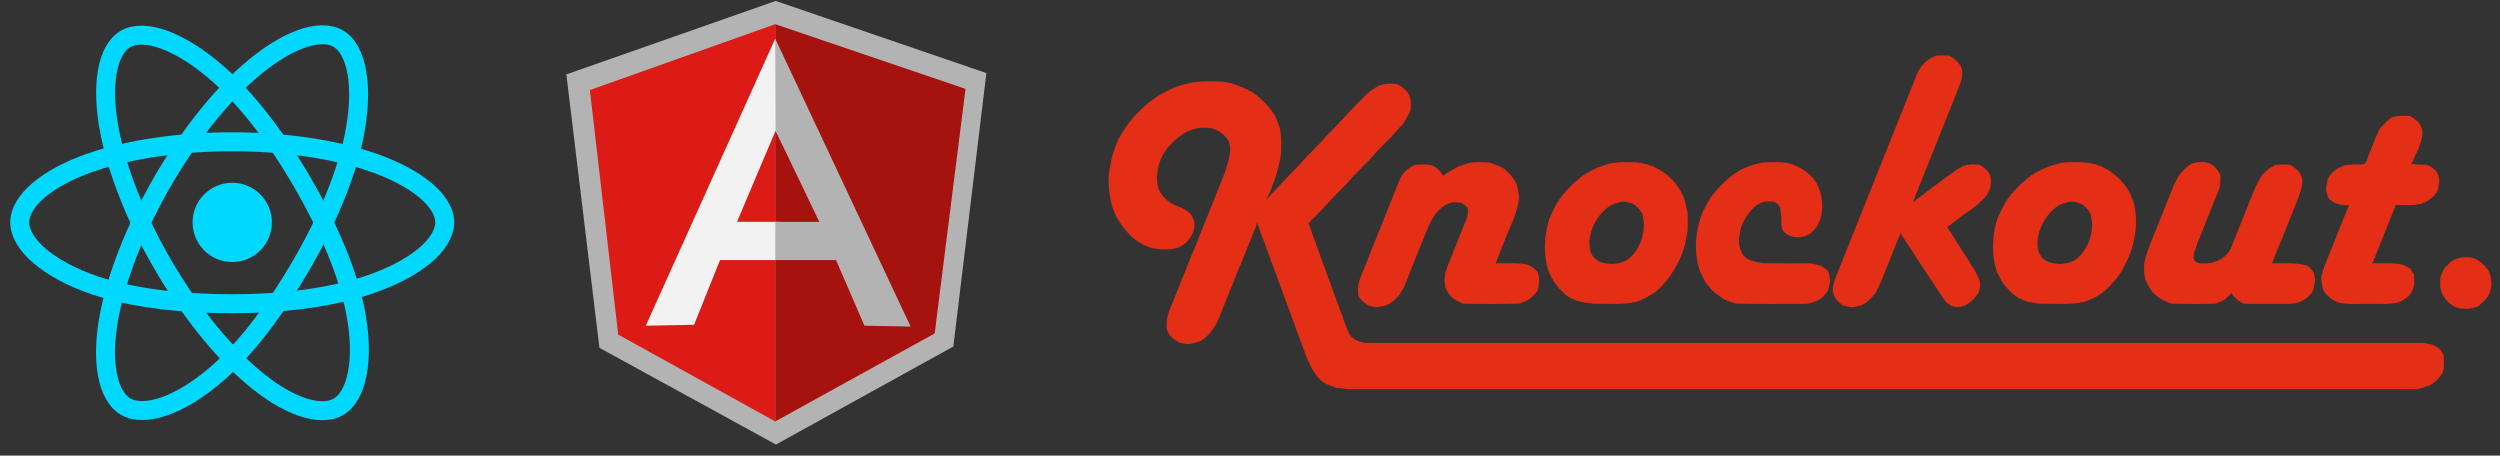
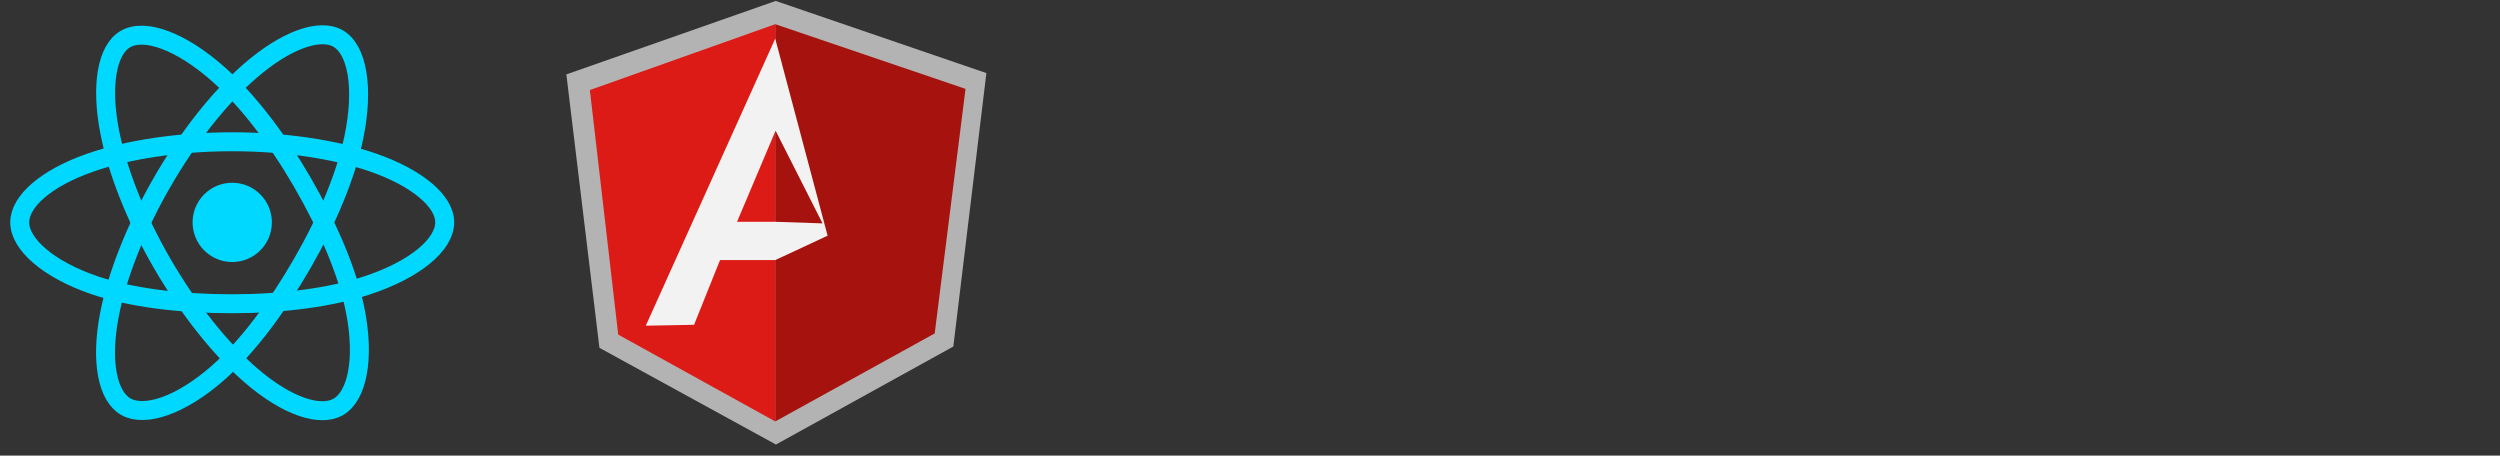
<svg xmlns="http://www.w3.org/2000/svg" width="214" height="39" viewBox="0 0 214 39" fill="none">
  <rect x="0" y="0" width="214" height="39" fill="#333333" stroke="none" />
  <path d="M19.879 22.429C21.753 22.429 23.272 20.91 23.272 19.036C23.272 17.162 21.753 15.643 19.879 15.643C18.005 15.643 16.485 17.162 16.485 19.036C16.485 20.91 18.005 22.429 19.879 22.429Z" fill="#00D8FF" />
  <path fill-rule="evenodd" clip-rule="evenodd" d="M19.878 12.135C24.434 12.135 28.667 12.789 31.858 13.887C35.703 15.211 38.067 17.217 38.067 19.034C38.067 20.927 35.561 23.059 31.432 24.427C28.311 25.461 24.203 26.001 19.878 26.001C15.444 26.001 11.246 25.494 8.089 24.415C4.095 23.05 1.689 20.891 1.689 19.034C1.689 17.232 3.947 15.241 7.737 13.919C10.941 12.803 15.277 12.135 19.878 12.135H19.878Z" stroke="#00D8FF" stroke-width="1.623" />
  <path fill-rule="evenodd" clip-rule="evenodd" d="M13.874 15.604C16.15 11.658 18.83 8.318 21.376 6.103C24.444 3.433 27.363 2.388 28.936 3.295C30.577 4.241 31.171 7.476 30.294 11.736C29.631 14.957 28.046 18.785 25.885 22.532C23.67 26.373 21.134 29.757 18.622 31.952C15.445 34.73 12.373 35.735 10.764 34.807C9.203 33.907 8.606 30.957 9.354 27.013C9.987 23.68 11.575 19.59 13.873 15.604L13.874 15.604Z" stroke="#00D8FF" stroke-width="1.623" />
  <path fill-rule="evenodd" clip-rule="evenodd" d="M13.877 22.542C11.595 18.6 10.041 14.609 9.392 11.296C8.612 7.306 9.164 4.255 10.736 3.344C12.374 2.396 15.474 3.496 18.727 6.384C21.186 8.568 23.711 11.852 25.878 15.595C28.099 19.432 29.765 23.32 30.412 26.592C31.232 30.732 30.569 33.896 28.961 34.826C27.402 35.729 24.548 34.773 21.505 32.154C18.933 29.942 16.183 26.523 13.877 22.542V22.542Z" stroke="#00D8FF" stroke-width="1.623" />
  <path d="M66.4 0.08L48.48 6.368L51.312 29.774L66.42 38.052L81.605 29.662L84.435 6.256L66.401 0.08L66.4 0.08Z" fill="#B3B3B3" />
  <path d="M82.648 7.608L66.359 2.07V36.074L80.01 28.541L82.648 7.608H82.648Z" fill="#A6120D" />
  <path d="M50.492 7.709L52.919 28.642L66.359 36.074V2.07L50.492 7.708V7.709Z" fill="#DD1B16" />
  <path d="M70.843 20.173L66.359 22.264H61.633L59.412 27.803L55.279 27.88L66.359 3.307L70.843 20.173ZM70.409 19.121L66.389 11.185L63.091 18.985H66.359L70.409 19.121Z" fill="#F2F2F2" />
-   <path d="M66.36 3.307L66.389 11.185L70.131 18.991H66.368L66.359 22.259L71.564 22.264L73.996 27.881L77.95 27.954L66.359 3.307H66.36Z" fill="#B3B3B3" />
  <g clip-path="url(#clip0_3928_8517)">
-     <path fill-rule="evenodd" clip-rule="evenodd" d="M164.174 6.136C164.535 5.498 165.087 4.953 165.809 4.751C166.135 4.745 166.46 4.746 166.787 4.748C167.23 4.952 167.618 5.272 167.859 5.7C168.049 6.129 167.946 6.579 167.848 7.015C167.722 7.278 167.627 7.556 167.535 7.832C167.458 7.999 167.388 8.169 167.327 8.342C167.253 8.508 167.185 8.678 167.124 8.85C167.05 9.017 166.982 9.186 166.92 9.358C166.847 9.526 166.779 9.696 166.716 9.868C166.643 10.035 166.576 10.205 166.512 10.376C166.44 10.543 166.372 10.713 166.309 10.884C166.236 11.052 166.169 11.221 166.106 11.393C166.033 11.56 165.965 11.729 165.903 11.901C165.829 12.068 165.761 12.238 165.699 12.409C165.626 12.576 165.558 12.746 165.496 12.918C165.422 13.085 165.354 13.254 165.292 13.426C165.219 13.593 165.151 13.763 165.089 13.934C165.016 14.102 164.948 14.271 164.885 14.443C164.812 14.61 164.744 14.78 164.681 14.952C164.608 15.118 164.54 15.288 164.479 15.459C164.405 15.626 164.337 15.796 164.274 15.968C164.201 16.135 164.134 16.305 164.072 16.477C163.952 16.748 163.846 17.025 163.754 17.306C165.037 16.344 166.299 15.348 167.621 14.438C167.756 14.365 167.893 14.294 168.03 14.221C168.479 14.037 168.97 14.07 169.444 14.103C169.78 14.295 170.098 14.525 170.295 14.867C170.543 15.491 170.433 16.227 170.022 16.756C169.765 17.078 169.453 17.348 169.144 17.618C169.001 17.713 168.863 17.815 168.73 17.923C168.029 18.404 167.358 18.928 166.679 19.44C166.793 19.608 166.906 19.779 167.019 19.949C167.086 20.054 167.153 20.157 167.224 20.261C167.378 20.541 167.552 20.808 167.732 21.072C167.948 21.46 168.199 21.825 168.447 22.193C168.542 22.362 168.639 22.531 168.745 22.696C168.815 22.799 168.886 22.902 168.96 23.005C169.158 23.371 169.368 23.736 169.484 24.14C169.558 24.438 169.431 24.73 169.376 25.019C169.068 25.505 168.665 25.95 168.125 26.18C167.754 26.301 167.38 26.318 167.012 26.177C166.786 26.018 166.549 25.861 166.402 25.621C165.888 24.846 165.375 24.07 164.859 23.297C164.79 23.194 164.723 23.092 164.655 22.991C164.587 22.888 164.52 22.785 164.452 22.685C164.383 22.582 164.316 22.479 164.248 22.379C164.18 22.276 164.111 22.172 164.042 22.072C163.61 21.324 163.082 20.639 162.642 19.898C162.651 19.931 162.668 19.997 162.677 20.029C162.586 20.195 162.508 20.367 162.441 20.543C162.369 20.711 162.302 20.881 162.242 21.053C162.168 21.22 162.099 21.39 162.038 21.561C161.964 21.728 161.896 21.898 161.835 22.07C161.761 22.236 161.693 22.406 161.633 22.578C161.269 23.434 160.979 24.324 160.514 25.133C160.131 25.557 159.746 26.034 159.165 26.18C158.907 26.214 158.654 26.353 158.391 26.28C158.183 26.228 157.974 26.193 157.763 26.161C157.457 25.895 157.091 25.642 156.972 25.234C156.717 24.661 157.059 24.066 157.217 23.518C157.291 23.35 157.362 23.181 157.426 23.009C157.497 22.84 157.566 22.672 157.628 22.501C157.699 22.333 157.769 22.163 157.832 21.992C157.903 21.825 157.973 21.655 158.036 21.484C158.107 21.315 158.175 21.147 158.239 20.975C158.312 20.808 158.379 20.638 158.442 20.467C158.514 20.3 158.582 20.13 158.645 19.959C158.717 19.79 158.786 19.622 158.849 19.45C158.921 19.283 158.99 19.113 159.052 18.941C159.125 18.775 159.193 18.605 159.256 18.433C159.328 18.266 159.397 18.097 159.46 17.926C159.532 17.758 159.6 17.588 159.663 17.416C159.734 17.249 159.804 17.08 159.867 16.908C159.939 16.74 160.007 16.572 160.07 16.4C160.142 16.232 160.211 16.063 160.274 15.891C160.346 15.724 160.414 15.555 160.477 15.383C160.55 15.215 160.618 15.045 160.68 14.875C160.753 14.707 160.821 14.537 160.883 14.366C160.956 14.199 161.024 14.029 161.087 13.857C161.159 13.69 161.228 13.52 161.29 13.349C161.363 13.182 161.431 13.012 161.494 12.84C161.566 12.674 161.634 12.504 161.697 12.332C161.77 12.165 161.838 11.996 161.901 11.824C161.973 11.657 162.041 11.487 162.104 11.315C162.245 10.979 162.381 10.64 162.511 10.299C162.584 10.131 162.652 9.962 162.715 9.79C162.788 9.623 162.856 9.454 162.919 9.282C162.991 9.114 163.059 8.946 163.121 8.774C163.193 8.606 163.263 8.437 163.325 8.265C163.397 8.097 163.466 7.929 163.528 7.757C163.601 7.59 163.67 7.421 163.731 7.249C163.886 6.881 164.034 6.51 164.174 6.136ZM101.069 7.311C102.242 6.907 103.497 6.936 104.719 6.996C104.919 7.035 105.116 7.087 105.32 7.106C105.994 7.31 106.65 7.572 107.26 7.929C108.026 8.488 108.716 9.168 109.185 10C109.299 10.304 109.422 10.605 109.538 10.908C109.704 11.606 109.681 12.325 109.661 13.038C109.594 13.832 109.354 14.596 109.125 15.356C109.004 15.621 108.901 15.894 108.815 16.172C108.655 16.49 108.544 16.832 108.367 17.142C108.681 16.729 109.079 16.39 109.426 16.006C109.993 15.324 110.655 14.729 111.256 14.078C111.963 13.228 112.816 12.51 113.517 11.654C114.789 10.411 115.93 9.042 117.239 7.834C117.449 7.7 117.658 7.562 117.866 7.421C118.388 7.128 118.988 7.139 119.57 7.19C120.024 7.414 120.473 7.745 120.655 8.237C120.824 8.62 120.749 9.047 120.749 9.452C120.598 9.725 120.464 10.008 120.313 10.281C120.241 10.384 120.171 10.489 120.103 10.595C119.679 11.021 119.324 11.511 118.884 11.922C118.385 12.442 117.856 12.937 117.398 13.495C116.709 14.228 115.962 14.909 115.316 15.681C114.799 16.216 114.269 16.737 113.758 17.278C113.212 17.938 112.575 18.515 111.987 19.137C112.05 19.275 112.113 19.412 112.177 19.549C112.297 19.928 112.418 20.308 112.581 20.672C112.708 21.047 112.824 21.427 112.988 21.79C113.115 22.165 113.231 22.545 113.395 22.908C113.522 23.284 113.638 23.664 113.802 24.026C113.929 24.402 114.045 24.782 114.209 25.144C114.336 25.519 114.455 25.898 114.615 26.261C114.706 26.54 114.799 26.82 114.931 27.084C114.942 27.131 114.963 27.223 114.975 27.269C115.095 27.575 115.191 27.89 115.319 28.194C115.376 28.331 115.44 28.466 115.507 28.599C115.835 29.102 116.456 29.341 117.038 29.35C147.129 29.349 177.22 29.351 207.312 29.349C207.584 29.346 207.842 29.449 208.113 29.471C208.326 29.579 208.54 29.686 208.755 29.788C208.928 29.981 209.061 30.203 209.188 30.429C209.205 30.823 209.203 31.217 209.183 31.611C209.137 31.718 209.094 31.825 209.057 31.935C208.808 32.372 208.439 32.723 208.012 32.984C207.581 33.115 207.155 33.303 206.701 33.316C176.302 33.317 145.904 33.316 115.506 33.317C115.137 33.328 114.787 33.186 114.418 33.2C114.041 33.058 113.638 32.964 113.303 32.73C112.87 32.475 112.624 32.023 112.336 31.63C112.214 31.386 112.09 31.145 111.972 30.901C111.893 30.697 111.813 30.493 111.716 30.296C111.702 30.234 111.688 30.173 111.673 30.113C111.454 29.532 111.251 28.944 111.015 28.368C110.885 27.991 110.772 27.607 110.597 27.247L110.553 27.064C110.433 26.755 110.338 26.436 110.201 26.135C110.11 25.859 110.015 25.583 109.895 25.319C109.768 24.944 109.651 24.564 109.487 24.202C109.36 23.826 109.242 23.447 109.081 23.085C108.99 22.807 108.896 22.528 108.766 22.265L108.721 22.081C108.601 21.772 108.506 21.453 108.369 21.153C108.278 20.876 108.184 20.601 108.062 20.336C107.919 19.894 107.763 19.456 107.58 19.029C107.557 19.16 107.533 19.291 107.507 19.422C107.421 19.588 107.347 19.759 107.283 19.934C107.211 20.101 107.144 20.271 107.081 20.442C107.009 20.609 106.94 20.778 106.877 20.949C106.805 21.117 106.737 21.286 106.673 21.457C106.601 21.625 106.533 21.795 106.469 21.966C106.396 22.134 106.329 22.304 106.267 22.476C106.079 22.875 105.917 23.285 105.761 23.696C105.687 23.863 105.619 24.033 105.557 24.204C105.483 24.372 105.415 24.541 105.352 24.713C105.279 24.88 105.211 25.049 105.149 25.221C105.075 25.388 105.007 25.557 104.944 25.729C104.871 25.895 104.803 26.065 104.741 26.236C104.667 26.405 104.599 26.573 104.537 26.746C104.451 26.944 104.373 27.144 104.294 27.344C104.228 27.481 104.162 27.619 104.096 27.756C103.775 28.276 103.412 28.785 102.885 29.115C102.834 29.143 102.734 29.198 102.684 29.227C102.288 29.333 101.89 29.51 101.472 29.444C101.299 29.407 101.13 29.359 100.956 29.331C100.652 29.159 100.366 28.954 100.126 28.698C100.052 28.552 99.975 28.407 99.894 28.263C99.799 27.574 99.936 26.887 100.227 26.259C100.301 26.093 100.37 25.924 100.433 25.752C100.506 25.584 100.574 25.416 100.636 25.244C100.71 25.076 100.778 24.907 100.84 24.735C100.913 24.569 100.982 24.4 101.044 24.228C101.117 24.061 101.185 23.892 101.248 23.721C101.32 23.552 101.389 23.383 101.453 23.212C101.524 23.044 101.593 22.875 101.656 22.704C101.728 22.536 101.797 22.366 101.861 22.196C101.932 22.028 102.001 21.858 102.062 21.685C102.324 21.12 102.544 20.537 102.771 19.957C102.845 19.789 102.915 19.62 102.977 19.449C103.049 19.281 103.118 19.112 103.181 18.94C103.254 18.774 103.322 18.604 103.384 18.433C103.457 18.265 103.527 18.097 103.589 17.925C103.661 17.757 103.73 17.588 103.792 17.416C103.865 17.249 103.934 17.08 103.997 16.908C104.068 16.74 104.137 16.572 104.2 16.401C104.273 16.233 104.341 16.063 104.404 15.891C104.702 15.192 104.959 14.476 105.154 13.74C105.298 13.207 105.379 12.614 105.174 12.086C104.856 11.535 104.321 11.123 103.699 10.979C103.047 10.887 102.366 10.937 101.759 11.208C101.622 11.271 101.485 11.337 101.354 11.411C100.304 12.071 99.403 13.097 99.14 14.336C99.048 14.628 99.085 14.94 99.036 15.24C99.064 15.647 99.088 16.059 99.296 16.424C99.585 16.909 100.011 17.296 100.521 17.537C100.732 17.629 100.943 17.723 101.164 17.788C101.477 17.948 101.76 18.16 102.002 18.414C102.025 18.469 102.071 18.579 102.094 18.634C102.136 18.742 102.18 18.849 102.227 18.956C102.375 19.92 101.714 20.823 100.856 21.2C100.073 21.427 99.217 21.387 98.431 21.192C98.265 21.114 98.095 21.042 97.922 20.979C97.752 20.871 97.578 20.77 97.401 20.674C96.6 20.132 96.021 19.344 95.537 18.522C95.439 18.279 95.347 18.032 95.235 17.796C94.966 16.855 94.844 15.879 94.914 14.901C95.049 14.141 95.154 13.364 95.44 12.636C95.55 12.4 95.644 12.157 95.741 11.916C95.885 11.681 96.029 11.446 96.162 11.206C96.3 11.003 96.436 10.801 96.571 10.595C97.242 9.736 98.027 8.965 98.928 8.345C99.031 8.275 99.136 8.205 99.239 8.133C99.639 7.915 100.047 7.714 100.457 7.517C100.663 7.454 100.866 7.384 101.069 7.311ZM204.672 10.081C205.184 9.879 205.739 9.897 206.279 9.934C206.607 10.089 206.888 10.32 207.129 10.589C207.152 10.643 207.199 10.753 207.222 10.808C207.263 10.917 207.309 11.027 207.358 11.134C207.388 11.464 207.318 11.784 207.235 12.101C207.16 12.305 207.09 12.511 207.026 12.719C206.859 13.048 206.698 13.38 206.573 13.727C206.515 13.826 206.457 13.926 206.401 14.026C206.824 14.101 207.256 14.079 207.685 14.107C207.792 14.152 207.902 14.194 208.014 14.232C208.292 14.411 208.599 14.609 208.688 14.953C208.879 15.38 208.764 15.855 208.662 16.289C208.409 16.87 207.857 17.198 207.298 17.436C206.557 17.617 205.794 17.544 205.039 17.557L205.001 17.788C204.916 17.956 204.841 18.129 204.776 18.306C204.704 18.473 204.637 18.643 204.575 18.814C204.502 18.982 204.434 19.151 204.371 19.323C204.298 19.49 204.23 19.659 204.168 19.831C204.095 19.998 204.027 20.168 203.964 20.339C203.891 20.507 203.823 20.677 203.761 20.849C203.687 21.015 203.619 21.184 203.558 21.356C203.484 21.523 203.416 21.692 203.352 21.863C203.277 22.038 203.207 22.215 203.152 22.397C203.118 22.432 203.05 22.499 203.017 22.533C203.903 22.571 204.801 22.453 205.672 22.658C205.879 22.763 206.088 22.868 206.297 22.975C206.411 23.154 206.528 23.332 206.644 23.511C206.642 23.92 206.718 24.352 206.549 24.738C206.468 24.957 206.326 25.145 206.202 25.339C205.935 25.535 205.668 25.73 205.37 25.874C204.511 26.104 203.613 25.988 202.736 26.016C201.851 25.984 200.948 26.111 200.084 25.874C199.547 25.641 199.079 25.264 198.827 24.726C198.774 24.301 198.609 23.866 198.777 23.444C198.863 22.969 199.065 22.533 199.251 22.092C199.322 21.924 199.391 21.756 199.453 21.584C199.525 21.416 199.594 21.247 199.657 21.075C199.728 20.907 199.797 20.739 199.86 20.567C199.932 20.399 200 20.231 200.063 20.059C200.136 19.891 200.204 19.722 200.266 19.55C200.548 18.891 200.783 18.21 201.085 17.559C200.405 17.602 199.579 17.458 199.238 16.791C199.191 16.527 199.073 16.268 199.122 15.995C199.162 15.787 199.213 15.58 199.234 15.37C199.485 14.831 199.952 14.451 200.492 14.221C201.08 14.04 201.697 14.093 202.303 14.065C202.645 13.93 202.641 13.441 202.811 13.145C202.883 12.979 202.951 12.809 203.015 12.637C203.087 12.469 203.156 12.3 203.219 12.129C203.292 11.961 203.361 11.79 203.42 11.616C203.519 11.411 203.621 11.207 203.723 11.002C204.01 10.667 204.323 10.353 204.672 10.081ZM125.999 13.905C126.494 13.856 126.992 13.889 127.488 13.903C127.918 14.053 128.347 14.204 128.742 14.433C129.15 14.796 129.536 15.189 129.792 15.677C129.911 16.143 130.061 16.617 130.013 17.105C129.945 17.659 129.761 18.189 129.577 18.714C129.025 19.972 128.531 21.257 128.032 22.537C128.947 22.565 129.873 22.457 130.773 22.656C131.105 22.799 131.39 23.022 131.624 23.297C131.836 23.82 131.746 24.388 131.6 24.914C131.335 25.246 131.032 25.546 130.666 25.764C130.453 25.828 130.243 25.9 130.038 25.987C128.426 26.033 126.812 26.034 125.199 25.989C124.858 25.808 124.494 25.654 124.207 25.391C123.998 25.163 123.862 24.883 123.716 24.615C123.701 24.393 123.678 24.171 123.621 23.957C123.686 23.745 123.705 23.524 123.716 23.305C123.732 23.282 123.763 23.234 123.78 23.21C123.826 23.04 123.882 22.872 123.933 22.702C124.084 22.369 124.217 22.027 124.347 21.685C124.421 21.517 124.49 21.349 124.552 21.177C124.625 21.009 124.693 20.841 124.755 20.669C124.829 20.502 124.898 20.333 124.96 20.163C125.032 19.994 125.101 19.824 125.165 19.653C125.237 19.485 125.305 19.317 125.368 19.146C125.582 18.726 125.689 18.267 125.64 17.796C125.478 17.625 125.292 17.482 125.091 17.361C124.951 17.352 124.811 17.339 124.671 17.324C123.832 17.254 123.188 17.882 122.741 18.513C122.623 18.706 122.514 18.906 122.407 19.106C121.608 20.915 120.922 22.771 120.174 24.602C120.041 24.808 119.917 25.018 119.802 25.235C119.462 25.638 119.058 25.99 118.559 26.18C118.377 26.203 118.198 26.237 118.02 26.28C117.756 26.352 117.503 26.213 117.243 26.182C116.913 26.042 116.637 25.813 116.407 25.542C116.376 25.487 116.311 25.375 116.279 25.319C116.202 24.738 116.268 24.153 116.508 23.617C116.584 23.45 116.654 23.28 116.717 23.109C116.789 22.941 116.857 22.772 116.919 22.601C116.992 22.433 117.06 22.264 117.123 22.092C117.195 21.924 117.263 21.756 117.326 21.584C117.399 21.416 117.467 21.247 117.529 21.075C117.602 20.907 117.67 20.739 117.732 20.567C117.806 20.4 117.874 20.23 117.935 20.059C118.549 18.534 119.168 17.01 119.765 15.477C119.832 15.342 119.899 15.207 119.967 15.072C120.242 14.63 120.657 14.321 121.126 14.104C121.662 14.083 122.221 14.012 122.732 14.221C123.067 14.424 123.329 14.714 123.53 15.048C123.674 14.945 123.82 14.846 123.965 14.746C124.245 14.592 124.512 14.419 124.792 14.267C125.187 14.124 125.585 13.982 125.999 13.905ZM137.717 14.02C138.513 13.839 139.333 13.871 140.144 13.899C140.594 13.95 141.029 14.083 141.458 14.225C141.894 14.42 142.293 14.684 142.688 14.951C142.932 15.187 143.173 15.428 143.41 15.672C143.542 15.882 143.68 16.087 143.823 16.292C143.928 16.496 144.031 16.702 144.136 16.905C144.273 17.337 144.375 17.78 144.455 18.226C144.481 18.629 144.464 19.034 144.468 19.438C144.496 19.953 144.293 20.438 144.24 20.944C144.129 21.25 144.025 21.559 143.929 21.869C143.424 23.024 142.735 24.113 141.771 24.94C141.207 25.348 140.594 25.686 139.92 25.876C138.748 26.084 137.549 26.006 136.362 25.995C135.547 25.91 134.695 25.765 134.031 25.248C133.41 24.711 132.911 24.046 132.586 23.293C132.553 23.188 132.518 23.084 132.481 22.982C132.111 21.625 132.187 20.185 132.585 18.844C132.663 18.675 132.732 18.501 132.791 18.325C132.922 18.05 133.058 17.778 133.2 17.509C133.785 16.55 134.569 15.731 135.463 15.055C135.567 14.984 135.672 14.914 135.776 14.843C136.109 14.662 136.448 14.493 136.789 14.328C137.099 14.23 137.41 14.129 137.717 14.02ZM149.116 14.476C149.759 14.21 150.418 13.943 151.12 13.895C151.942 13.872 152.785 13.819 153.567 14.12C154.187 14.387 154.763 14.759 155.217 15.263C155.957 16.238 156.157 17.543 155.84 18.712C155.761 18.877 155.69 19.046 155.627 19.218C155.555 19.325 155.486 19.433 155.418 19.543C155.281 19.685 155.142 19.824 155.004 19.965C154.864 20.035 154.725 20.108 154.586 20.183C153.917 20.444 153.081 20.323 152.616 19.744C152.401 19.302 152.53 18.8 152.45 18.333C152.415 18.151 152.401 17.966 152.393 17.781C152.263 17.537 152.064 17.291 151.771 17.256C151.382 17.246 150.961 17.192 150.62 17.424C150.136 17.653 149.807 18.084 149.51 18.512C149.427 18.643 149.347 18.774 149.268 18.907C149.1 19.262 148.947 19.635 148.925 20.032C148.765 20.664 148.871 21.382 149.269 21.907C149.696 22.352 150.351 22.43 150.928 22.53C152.252 22.553 153.578 22.528 154.904 22.54C155.244 22.577 155.578 22.672 155.91 22.76C156.093 22.894 156.274 23.031 156.444 23.185C156.472 23.242 156.528 23.357 156.555 23.415C156.582 23.616 156.63 23.814 156.668 24.015C156.613 24.317 156.548 24.617 156.454 24.911C156.337 25.049 156.228 25.193 156.122 25.339C155.978 25.442 155.839 25.549 155.702 25.659C155.653 25.686 155.552 25.74 155.502 25.767C155.13 25.892 154.758 26.038 154.358 26.009C152.445 26.008 150.531 26.049 148.618 25.984C148.48 25.932 148.338 25.896 148.196 25.863C147.995 25.775 147.791 25.695 147.584 25.622C147.298 25.442 147.021 25.246 146.757 25.035C146.465 24.804 146.274 24.477 146.022 24.209C145.842 23.873 145.669 23.534 145.505 23.19C144.961 21.576 145.113 19.802 145.713 18.224C145.847 17.951 145.982 17.678 146.127 17.41C146.238 17.245 146.338 17.075 146.435 16.903C147.014 16.121 147.708 15.422 148.494 14.847C148.705 14.729 148.912 14.605 149.116 14.476ZM176.679 13.908C177.735 13.851 178.825 13.818 179.824 14.226C180.846 14.676 181.697 15.439 182.256 16.404C182.3 16.503 182.345 16.602 182.391 16.702C182.453 16.876 182.524 17.049 182.604 17.218C183.019 18.641 182.863 20.166 182.398 21.558C182.319 21.726 182.249 21.898 182.191 22.074C182.029 22.417 181.859 22.756 181.681 23.09C181.13 23.989 180.422 24.797 179.519 25.356C179.315 25.458 179.111 25.561 178.908 25.664C178.696 25.728 178.486 25.798 178.281 25.876C177.113 26.082 175.921 26.004 174.74 25.997C174.402 26.014 174.084 25.874 173.747 25.877C173.416 25.753 173.066 25.672 172.763 25.487C172.192 25.146 171.755 24.632 171.362 24.107C171.219 23.838 171.084 23.566 170.946 23.295C170.527 22.099 170.533 20.803 170.742 19.569C170.786 19.429 170.819 19.287 170.853 19.145C170.923 18.941 170.99 18.737 171.053 18.532C171.25 18.121 171.45 17.712 171.669 17.313C171.74 17.21 171.811 17.106 171.882 17.004C171.988 16.868 172.091 16.73 172.188 16.588C172.7 16.042 173.213 15.487 173.828 15.055C173.932 14.985 174.035 14.915 174.139 14.843C174.924 14.389 175.781 14.056 176.679 13.908ZM187.574 14.019C188.201 13.816 188.995 13.75 189.516 14.23C189.762 14.426 189.914 14.705 190.056 14.978C190.08 15.414 190.067 15.852 189.93 16.271C189.78 16.606 189.642 16.946 189.515 17.29C189.44 17.457 189.372 17.627 189.31 17.799C189.236 17.965 189.169 18.135 189.108 18.307C188.965 18.643 188.83 18.982 188.701 19.324C188.627 19.49 188.557 19.66 188.496 19.832C188.422 19.999 188.355 20.17 188.296 20.343C188.246 20.451 188.198 20.56 188.15 20.669C188.12 20.764 188.088 20.86 188.055 20.954C188.022 21.056 187.99 21.158 187.956 21.258C187.918 21.359 187.879 21.46 187.84 21.56C187.751 21.823 187.727 22.104 187.881 22.35C188.127 22.58 188.472 22.543 188.783 22.543C189.253 22.568 189.705 22.394 190.12 22.188C190.588 21.875 190.955 21.421 191.113 20.876C191.183 20.707 191.251 20.538 191.314 20.366C191.386 20.198 191.454 20.029 191.518 19.857C191.589 19.69 191.657 19.52 191.721 19.349C191.793 19.181 191.861 19.012 191.925 18.841C191.996 18.673 192.064 18.503 192.128 18.333C192.2 18.163 192.268 17.995 192.332 17.823C192.402 17.655 192.471 17.487 192.535 17.316C192.606 17.148 192.676 16.978 192.739 16.808C192.81 16.639 192.879 16.468 192.938 16.294C193.095 15.948 193.265 15.608 193.448 15.275C193.52 15.171 193.589 15.065 193.658 14.958C193.97 14.591 194.372 14.318 194.803 14.104C195.201 14.076 195.602 14.07 196.001 14.102C196.327 14.26 196.608 14.489 196.849 14.758C196.873 14.812 196.92 14.92 196.943 14.975C196.984 15.083 197.03 15.191 197.077 15.298C197.135 15.958 196.834 16.572 196.642 17.188C196.566 17.354 196.495 17.524 196.432 17.696C196.36 17.863 196.292 18.033 196.23 18.204C196.156 18.371 196.088 18.541 196.026 18.712C195.953 18.88 195.885 19.049 195.822 19.22C195.749 19.388 195.681 19.557 195.618 19.728C195.544 19.896 195.477 20.066 195.418 20.239C195.079 20.993 194.78 21.765 194.487 22.537C195.508 22.561 196.551 22.438 197.54 22.759C197.73 22.942 197.954 23.111 198.056 23.364C198.113 23.556 198.131 23.759 198.185 23.955C198.112 24.275 198.085 24.604 197.978 24.916C197.786 25.217 197.54 25.477 197.232 25.661C197.092 25.73 196.952 25.799 196.815 25.871C196.157 26.069 195.465 26.004 194.789 26.016C193.877 26.009 192.965 26.037 192.054 25.991C191.672 25.819 191.355 25.545 191.084 25.23C191.078 25.187 191.065 25.098 191.058 25.055C190.848 25.262 190.632 25.465 190.412 25.662C190.272 25.728 190.134 25.795 189.997 25.862C189.889 25.9 189.782 25.942 189.677 25.987C188.406 26.035 187.131 26.033 185.861 25.986C185.752 25.942 185.644 25.903 185.535 25.866C185.124 25.681 184.713 25.47 184.395 25.144C184.065 24.827 183.863 24.411 183.667 24.005C183.52 23.511 183.523 22.996 183.553 22.487C183.651 22.005 183.82 21.541 183.981 21.076C184.057 20.91 184.126 20.74 184.19 20.568C184.262 20.4 184.33 20.232 184.392 20.06C184.464 19.892 184.533 19.723 184.596 19.551C184.668 19.384 184.737 19.215 184.8 19.043C184.872 18.875 184.94 18.706 185.004 18.535C185.076 18.367 185.144 18.198 185.207 18.027C185.279 17.859 185.348 17.69 185.41 17.518C185.483 17.35 185.551 17.181 185.614 17.01C185.685 16.842 185.755 16.673 185.819 16.502C185.89 16.332 185.959 16.163 186.017 15.988C186.147 15.713 186.285 15.442 186.422 15.17C186.719 14.709 187.112 14.316 187.574 14.019ZM137.687 17.71C138.051 17.457 138.476 17.309 138.914 17.258C139.16 17.252 139.393 17.348 139.636 17.371C140.044 17.569 140.372 17.905 140.58 18.305C140.887 19.37 140.66 20.56 140.031 21.47C139.787 21.853 139.449 22.175 139.041 22.377C138.352 22.664 137.557 22.655 136.865 22.383C136.591 22.185 136.299 21.966 136.183 21.635C135.919 20.835 136.079 19.956 136.444 19.212C136.737 18.625 137.146 18.089 137.687 17.71ZM176.441 17.471C176.861 17.339 177.315 17.162 177.755 17.328C178.304 17.408 178.707 17.855 178.95 18.325C179.194 19.161 179.084 20.067 178.738 20.859C178.661 21 178.582 21.14 178.499 21.277C178.43 21.377 178.364 21.477 178.298 21.579C178.1 21.885 177.833 22.139 177.519 22.323C177.158 22.522 176.751 22.55 176.352 22.605C175.734 22.561 174.985 22.457 174.657 21.853C174.195 21.024 174.427 20.014 174.812 19.202C175.174 18.487 175.71 17.831 176.441 17.471ZM209.849 22.36C210.36 22.037 210.957 21.977 211.548 22.036C211.659 22.08 211.772 22.12 211.888 22.158C212.36 22.393 212.757 22.757 213.032 23.207C213.288 23.781 213.343 24.422 213.136 25.021C213.063 25.159 212.993 25.3 212.926 25.44C212.695 25.7 212.445 25.942 212.191 26.177C211.569 26.497 210.814 26.504 210.161 26.282C210.11 26.252 210.007 26.195 209.956 26.167C209.405 25.824 209.022 25.254 208.89 24.62C208.871 24.328 208.884 24.033 208.89 23.739C208.934 23.63 208.975 23.52 209.017 23.411C209.082 23.271 209.15 23.133 209.217 22.995C209.424 22.779 209.635 22.567 209.849 22.36Z" fill="#E42E16" />
-   </g>
+     </g>
  <defs>
    <clipPath id="clip0_3928_8517">
-       <rect width="118.46" height="28.639" fill="white" transform="translate(94.85 4.746)" />
-     </clipPath>
+       </clipPath>
  </defs>
</svg>